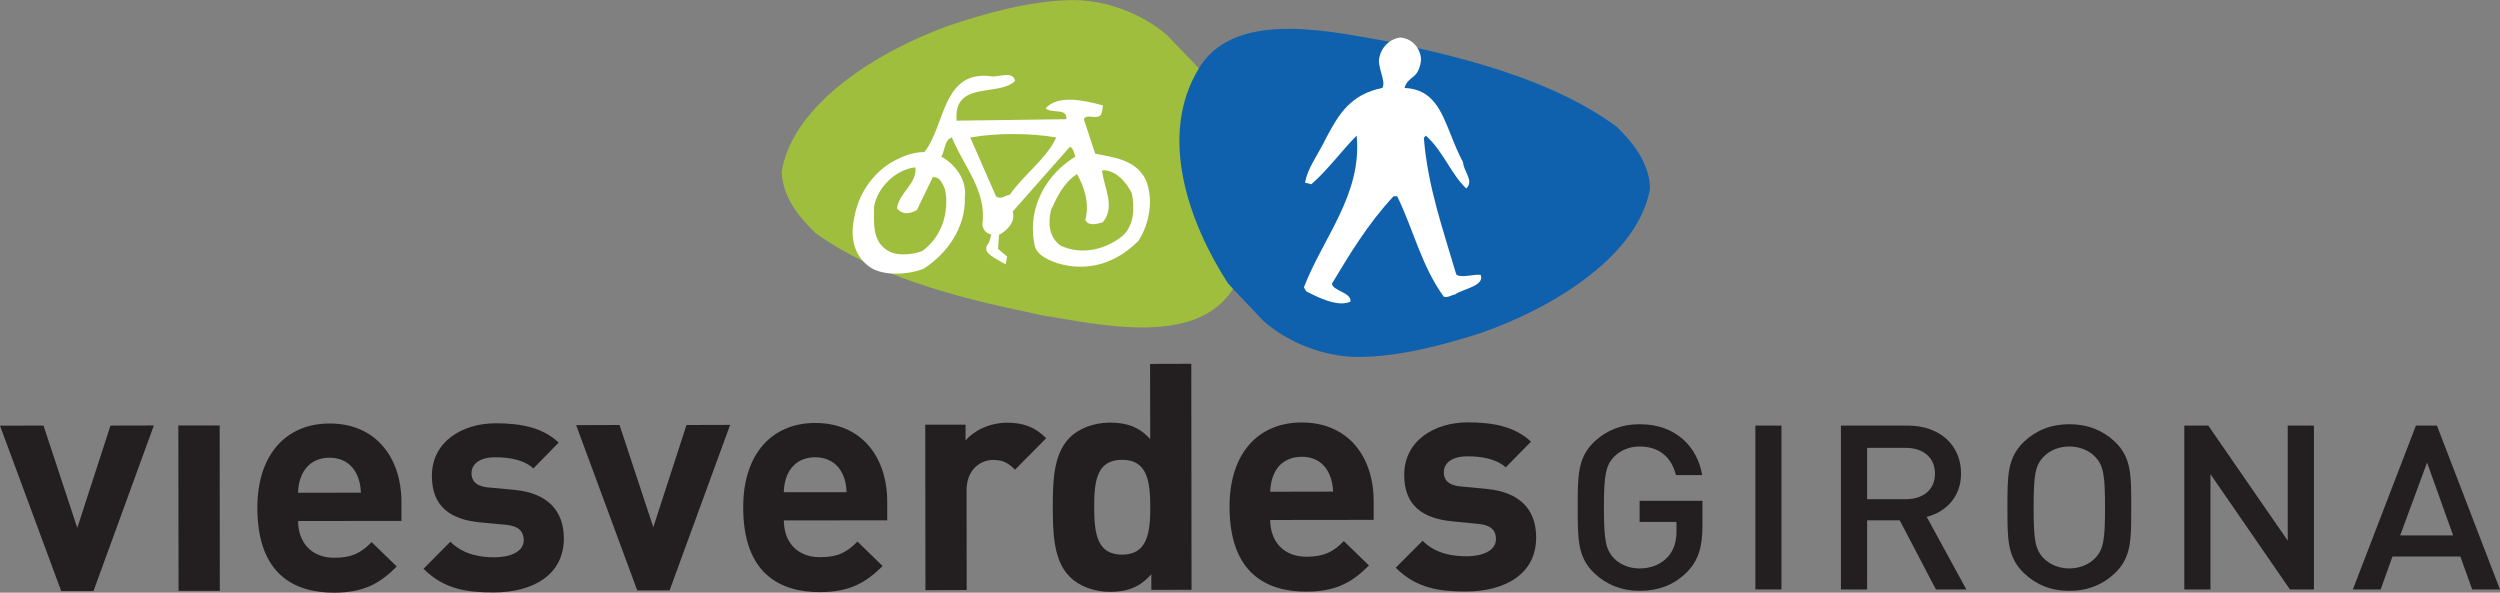
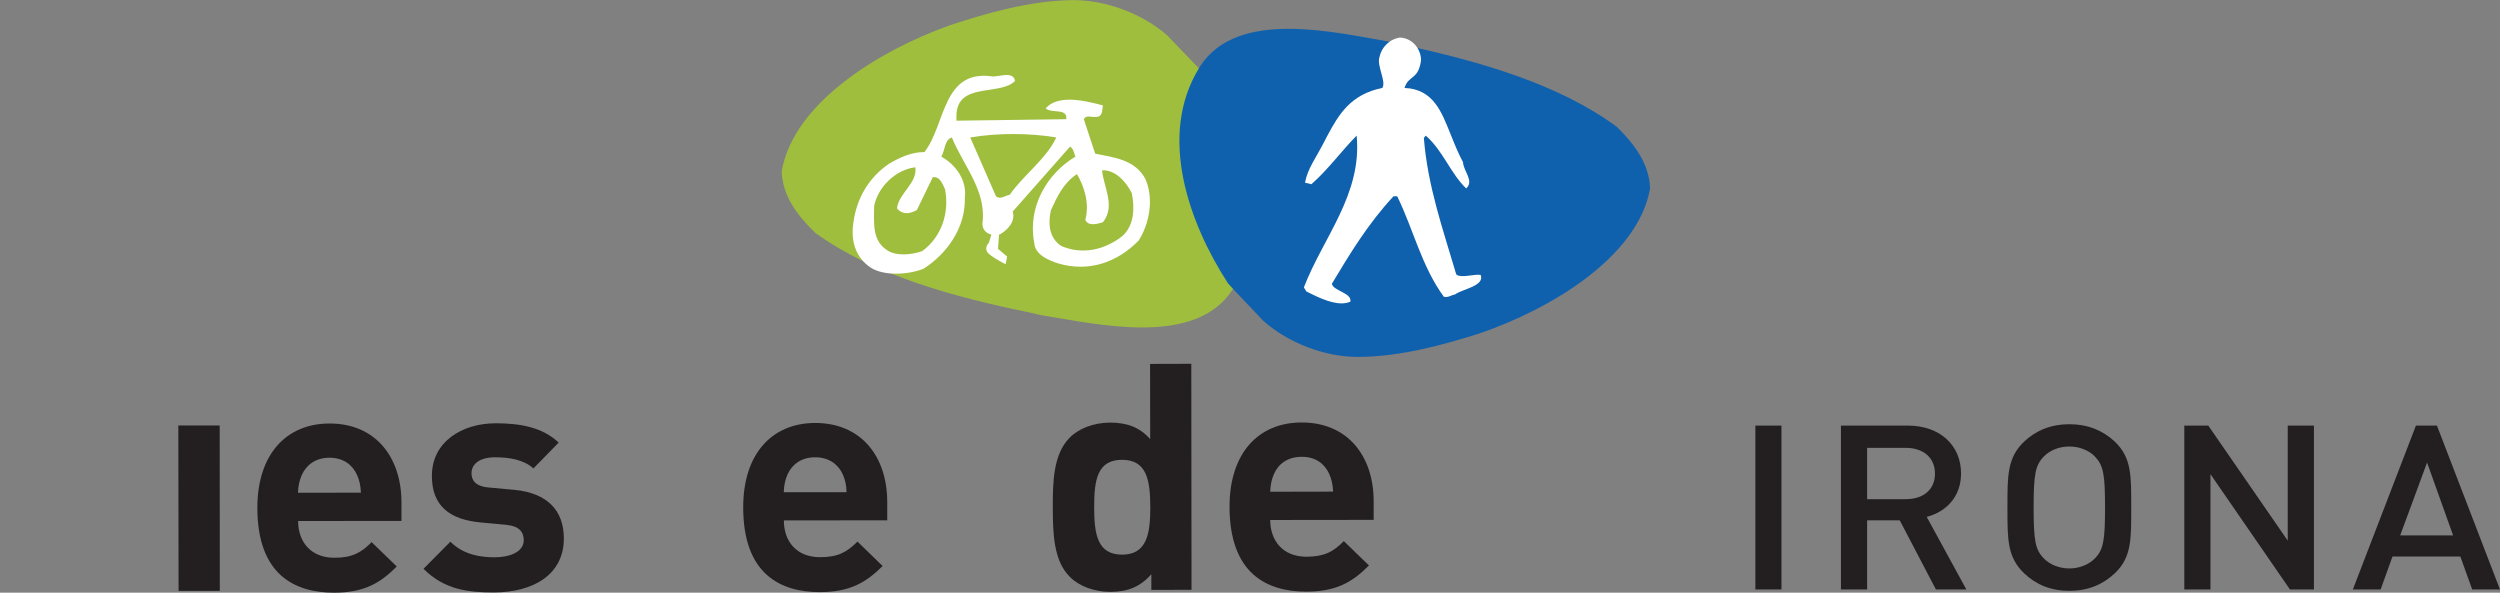
<svg xmlns="http://www.w3.org/2000/svg" width="85.04pt" height="20.16pt" viewBox="0 0 85.04 20.16" version="1.1">
  <rect x="0" y="0" width="85.04" height="20.16" fill="#808080" stroke="none" />
  <defs>
    <clipPath id="clip1">
      <path d="M 0 14 L 6 14 L 6 20.16 L 0 20.16 Z M 0 14 " />
    </clipPath>
    <clipPath id="clip2">
      <path d="M 6 14 L 8 14 L 8 20.16 L 6 20.16 Z M 6 14 " />
    </clipPath>
    <clipPath id="clip3">
      <path d="M 8 14 L 14 14 L 14 20.16 L 8 20.16 Z M 8 14 " />
    </clipPath>
    <clipPath id="clip4">
      <path d="M 14 14 L 20 14 L 20 20.16 L 14 20.16 Z M 14 14 " />
    </clipPath>
    <clipPath id="clip5">
-       <path d="M 19 14 L 25 14 L 25 20.16 L 19 20.16 Z M 19 14 " />
-     </clipPath>
+       </clipPath>
    <clipPath id="clip6">
      <path d="M 25 14 L 31 14 L 31 20.16 L 25 20.16 Z M 25 14 " />
    </clipPath>
    <clipPath id="clip7">
-       <path d="M 31 14 L 36 14 L 36 20.16 L 31 20.16 Z M 31 14 " />
-     </clipPath>
+       </clipPath>
    <clipPath id="clip8">
      <path d="M 35 12 L 41 12 L 41 20.16 L 35 20.16 Z M 35 12 " />
    </clipPath>
    <clipPath id="clip9">
      <path d="M 41 14 L 47 14 L 47 20.16 L 41 20.16 Z M 41 14 " />
    </clipPath>
    <clipPath id="clip10">
      <path d="M 47 14 L 53 14 L 53 20.16 L 47 20.16 Z M 47 14 " />
    </clipPath>
    <clipPath id="clip11">
-       <path d="M 53 14 L 58 14 L 58 20.16 L 53 20.16 Z M 53 14 " />
-     </clipPath>
+       </clipPath>
    <clipPath id="clip12">
      <path d="M 59 14 L 61 14 L 61 20.16 L 59 20.16 Z M 59 14 " />
    </clipPath>
    <clipPath id="clip13">
      <path d="M 62 14 L 67 14 L 67 20.16 L 62 20.16 Z M 62 14 " />
    </clipPath>
    <clipPath id="clip14">
      <path d="M 68 14 L 73 14 L 73 20.16 L 68 20.16 Z M 68 14 " />
    </clipPath>
    <clipPath id="clip15">
      <path d="M 74 14 L 79 14 L 79 20.16 L 74 20.16 Z M 74 14 " />
    </clipPath>
    <clipPath id="clip16">
-       <path d="M 80 14 L 85.039 14 L 85.039 20.16 L 80 20.16 Z M 80 14 " />
+       <path d="M 80 14 L 85.039 14 L 85.039 20.16 L 80 20.16 M 80 14 " />
    </clipPath>
  </defs>
  <g id="surface1">
    <g clip-path="url(#clip1)" clip-rule="nonzero">
-       <path style=" stroke:none;fill-rule:nonzero;fill:rgb(13.699%,12.199%,12.5%);fill-opacity:1;" d="M 2.082 20.105 L 0 14.48 L 1.48 14.477 L 2.629 17.957 L 3.758 14.477 L 5.234 14.473 L 3.18 20.105 " />
-     </g>
+       </g>
    <g clip-path="url(#clip2)" clip-rule="nonzero">
      <path style=" stroke:none;fill-rule:nonzero;fill:rgb(13.699%,12.199%,12.5%);fill-opacity:1;" d="M 6.074 20.098 L 6.066 14.473 L 7.473 14.473 L 7.477 20.098 " />
    </g>
    <g clip-path="url(#clip3)" clip-rule="nonzero">
      <path style=" stroke:none;fill-rule:nonzero;fill:rgb(13.699%,12.199%,12.5%);fill-opacity:1;" d="M 10.266 16.156 C 10.18 16.359 10.148 16.512 10.137 16.762 L 12.277 16.758 C 12.262 16.508 12.234 16.355 12.145 16.156 C 11.992 15.816 11.684 15.57 11.207 15.57 C 10.73 15.57 10.418 15.82 10.266 16.156 M 8.754 17.277 C 8.754 15.441 9.75 14.406 11.207 14.406 C 12.77 14.402 13.656 15.547 13.656 17.09 L 13.656 17.719 L 10.141 17.723 C 10.141 18.441 10.582 18.973 11.371 18.973 C 11.984 18.973 12.289 18.797 12.641 18.441 L 13.496 19.27 C 12.926 19.844 12.375 20.16 11.363 20.16 C 10.031 20.16 8.758 19.559 8.754 17.277 " />
    </g>
    <g clip-path="url(#clip4)" clip-rule="nonzero">
      <path style=" stroke:none;fill-rule:nonzero;fill:rgb(13.699%,12.199%,12.5%);fill-opacity:1;" d="M 14.406 19.348 L 15.32 18.426 C 15.781 18.891 16.391 18.957 16.82 18.957 C 17.309 18.957 17.816 18.793 17.816 18.371 C 17.812 18.094 17.66 17.895 17.219 17.852 L 16.336 17.77 C 15.32 17.672 14.691 17.23 14.691 16.191 C 14.688 15.027 15.715 14.402 16.859 14.398 C 17.734 14.398 18.465 14.547 19.004 15.055 L 18.145 15.934 C 17.82 15.637 17.324 15.555 16.84 15.555 C 16.281 15.555 16.039 15.812 16.039 16.094 C 16.039 16.297 16.129 16.539 16.621 16.582 L 17.508 16.664 C 18.617 16.773 19.18 17.363 19.18 18.316 C 19.18 19.555 18.129 20.152 16.797 20.152 C 15.914 20.152 15.117 20.059 14.406 19.348 " />
    </g>
    <g clip-path="url(#clip5)" clip-rule="nonzero">
      <path style=" stroke:none;fill-rule:nonzero;fill:rgb(13.699%,12.199%,12.5%);fill-opacity:1;" d="M 21.676 20.082 L 19.598 14.461 L 21.074 14.457 L 22.223 17.934 L 23.352 14.457 L 24.836 14.453 L 22.777 20.082 " />
    </g>
    <g clip-path="url(#clip6)" clip-rule="nonzero">
      <path style=" stroke:none;fill-rule:nonzero;fill:rgb(13.699%,12.199%,12.5%);fill-opacity:1;" d="M 26.789 16.137 C 26.703 16.34 26.672 16.492 26.66 16.742 L 28.797 16.742 C 28.789 16.492 28.754 16.34 28.668 16.137 C 28.516 15.801 28.203 15.555 27.727 15.555 C 27.254 15.555 26.941 15.801 26.789 16.137 M 25.281 17.262 C 25.277 15.426 26.27 14.391 27.727 14.387 C 29.293 14.387 30.18 15.527 30.18 17.074 L 30.18 17.699 L 26.664 17.703 C 26.664 18.426 27.105 18.953 27.891 18.953 C 28.512 18.953 28.809 18.781 29.168 18.422 L 30.023 19.254 C 29.449 19.824 28.898 20.141 27.883 20.141 C 26.559 20.141 25.281 19.539 25.281 17.262 " />
    </g>
    <g clip-path="url(#clip7)" clip-rule="nonzero">
      <path style=" stroke:none;fill-rule:nonzero;fill:rgb(13.699%,12.199%,12.5%);fill-opacity:1;" d="M 31.48 20.074 L 31.473 14.445 L 32.844 14.445 L 32.844 14.984 C 33.113 14.66 33.652 14.379 34.258 14.379 C 34.809 14.379 35.199 14.52 35.586 14.906 L 34.527 15.977 C 34.312 15.762 34.129 15.645 33.785 15.645 C 33.352 15.645 32.879 15.969 32.879 16.68 L 32.883 20.07 " />
    </g>
    <g clip-path="url(#clip8)" clip-rule="nonzero">
      <path style=" stroke:none;fill-rule:nonzero;fill:rgb(13.699%,12.199%,12.5%);fill-opacity:1;" d="M 37.219 17.246 C 37.219 18.164 37.324 18.867 38.172 18.867 C 39.012 18.863 39.129 18.164 39.129 17.246 C 39.125 16.328 39.008 15.641 38.168 15.641 C 37.324 15.641 37.219 16.328 37.219 17.246 M 36.391 19.621 C 35.824 19.062 35.816 18.094 35.812 17.25 C 35.812 16.41 35.824 15.449 36.387 14.887 C 36.695 14.574 37.203 14.379 37.754 14.375 C 38.328 14.375 38.762 14.527 39.125 14.938 L 39.121 12.379 L 40.523 12.375 L 40.531 20.062 L 39.164 20.066 L 39.164 19.535 C 38.773 19.969 38.363 20.129 37.77 20.133 C 37.223 20.133 36.699 19.938 36.391 19.621 " />
    </g>
    <g clip-path="url(#clip9)" clip-rule="nonzero">
      <path style=" stroke:none;fill-rule:nonzero;fill:rgb(13.699%,12.199%,12.5%);fill-opacity:1;" d="M 43.336 16.121 C 43.25 16.324 43.219 16.477 43.207 16.727 L 45.348 16.723 C 45.332 16.473 45.301 16.32 45.215 16.121 C 45.062 15.781 44.754 15.535 44.277 15.539 C 43.797 15.539 43.484 15.785 43.336 16.121 M 41.824 17.242 C 41.82 15.406 42.816 14.371 44.273 14.371 C 45.84 14.367 46.727 15.512 46.727 17.055 L 46.727 17.684 L 43.207 17.688 C 43.211 18.41 43.652 18.938 44.441 18.938 C 45.055 18.934 45.359 18.766 45.711 18.406 L 46.566 19.234 C 45.996 19.809 45.445 20.125 44.434 20.125 C 43.102 20.125 41.828 19.523 41.824 17.242 " />
    </g>
    <g clip-path="url(#clip10)" clip-rule="nonzero">
-       <path style=" stroke:none;fill-rule:nonzero;fill:rgb(13.699%,12.199%,12.5%);fill-opacity:1;" d="M 49.871 20.121 C 48.988 20.121 48.188 20.023 47.477 19.312 L 48.391 18.395 C 48.855 18.859 49.461 18.922 49.895 18.922 C 50.379 18.922 50.887 18.758 50.887 18.336 C 50.887 18.055 50.734 17.863 50.289 17.82 L 49.406 17.734 C 48.391 17.637 47.766 17.195 47.766 16.16 C 47.762 14.996 48.785 14.367 49.93 14.367 C 50.805 14.367 51.539 14.516 52.078 15.023 L 51.219 15.898 C 50.895 15.605 50.395 15.52 49.91 15.523 C 49.352 15.523 49.113 15.781 49.113 16.062 C 49.113 16.266 49.199 16.504 49.695 16.547 L 50.582 16.633 C 51.695 16.738 52.254 17.332 52.254 18.281 C 52.258 19.523 51.199 20.117 49.871 20.121 " />
-     </g>
+       </g>
    <path style=" stroke:none;fill-rule:nonzero;fill:rgb(62.399%,74.5%,24.3%);fill-opacity:1;" d="M 27.734 7.922 C 29.73 9.371 32.496 10.113 34.98 10.621 L 35.426 10.723 C 37.324 11.023 40.664 11.824 41.93 9.844 C 41.945 9.82 41.961 9.793 41.973 9.77 C 43.352 7.469 42.273 4.52 40.902 2.461 L 40.68 2.219 L 39.695 1.195 C 38.828 0.441 37.578 -0.008 36.469 0.004 C 35.039 0.02 33.531 0.457 32.332 0.852 C 29.957 1.691 26.98 3.492 26.59 5.836 C 26.621 6.652 27.098 7.309 27.734 7.922 " />
    <path style=" stroke:none;fill-rule:nonzero;fill:rgb(100%,100%,100%);fill-opacity:1;" d="M 33.004 4.676 L 33.879 6.676 C 34.035 6.805 34.191 6.648 34.348 6.625 C 34.816 5.949 35.594 5.406 35.93 4.676 C 35.48 4.598 34.973 4.559 34.469 4.559 C 33.961 4.559 33.453 4.598 33.004 4.676 M 35.75 7.145 C 35.648 7.582 35.672 8.074 36.09 8.363 C 36.789 8.672 37.566 8.516 38.188 8.023 C 38.578 7.66 38.602 7.09 38.5 6.574 C 38.32 6.207 37.957 5.77 37.488 5.793 C 37.539 6.363 37.957 7.012 37.516 7.559 C 37.359 7.609 37.023 7.715 36.918 7.48 C 37.074 6.91 36.867 6.312 36.633 5.922 C 36.164 6.234 35.957 6.699 35.75 7.145 M 29.734 7.012 C 29.734 7.559 29.656 8.152 30.148 8.492 C 30.461 8.727 31.004 8.672 31.367 8.543 C 32.02 8.074 32.301 7.246 32.148 6.441 C 32.066 6.285 31.992 6 31.73 6.027 C 31.551 6.391 31.367 6.777 31.188 7.145 C 30.953 7.27 30.719 7.324 30.512 7.09 C 30.566 6.574 31.211 6.234 31.137 5.691 C 30.461 5.77 29.863 6.363 29.734 7.012 M 29.633 9.113 C 29.113 8.777 28.926 8.207 29.031 7.559 C 29.137 6.777 29.527 6.051 30.254 5.562 C 30.617 5.352 31.004 5.172 31.445 5.172 C 32.172 4.258 32.043 2.34 33.773 2.602 C 34.012 2.602 34.477 2.418 34.527 2.754 C 34.012 3.273 32.562 2.781 32.535 3.922 L 32.535 4.105 L 36.27 4.055 C 36.32 3.664 35.777 3.871 35.57 3.688 C 35.984 3.195 36.945 3.43 37.516 3.586 C 37.488 3.742 37.516 3.977 37.281 3.977 C 37.152 4 36.945 3.895 36.867 4.055 L 37.254 5.227 C 37.879 5.352 38.629 5.43 38.969 6.105 C 39.254 6.777 39.098 7.609 38.734 8.18 C 38.008 8.93 37.023 9.27 35.984 8.957 C 35.672 8.852 35.207 8.672 35.18 8.258 C 34.945 7.039 35.621 5.898 36.582 5.328 C 36.531 5.227 36.531 5.066 36.398 4.988 L 34.449 7.195 C 34.555 7.559 34.242 7.844 34.012 7.973 L 33.984 7.977 L 33.949 8.465 L 34.258 8.727 L 34.207 8.988 C 34.207 8.988 33.688 8.727 33.582 8.574 C 33.48 8.414 33.637 8.258 33.637 8.258 L 33.723 7.98 C 33.547 7.938 33.418 7.812 33.418 7.609 C 33.57 6.496 32.77 5.637 32.379 4.676 C 32.121 4.754 32.148 5.121 32.02 5.328 C 32.484 5.586 32.898 6.105 32.82 6.727 C 32.848 7.738 32.223 8.621 31.418 9.141 C 31.152 9.246 30.812 9.309 30.48 9.309 C 30.164 9.309 29.855 9.25 29.633 9.113 " />
    <g clip-path="url(#clip11)" clip-rule="nonzero">
      <path style=" stroke:none;fill-rule:nonzero;fill:rgb(13.699%,12.199%,12.5%);fill-opacity:1;" d="M 57.383 19.461 C 56.941 19.906 56.391 20.098 55.773 20.098 C 55.168 20.098 54.641 19.887 54.234 19.5 C 53.66 18.953 53.668 18.336 53.668 17.262 C 53.668 16.188 53.66 15.57 54.234 15.023 C 54.641 14.641 55.152 14.43 55.773 14.43 C 57.016 14.43 57.738 15.203 57.902 16.16 L 57.008 16.16 C 56.859 15.547 56.434 15.188 55.773 15.188 C 55.43 15.188 55.117 15.32 54.91 15.531 C 54.621 15.832 54.559 16.145 54.559 17.262 C 54.559 18.383 54.621 18.703 54.91 19 C 55.117 19.211 55.43 19.336 55.773 19.336 C 56.16 19.336 56.496 19.199 56.727 18.949 C 56.941 18.711 57.027 18.43 57.027 18.07 L 57.027 17.754 L 55.773 17.754 L 55.773 17.035 L 57.91 17.035 L 57.91 17.891 C 57.91 18.609 57.77 19.07 57.383 19.461 " />
    </g>
    <g clip-path="url(#clip12)" clip-rule="nonzero">
      <path style=" stroke:none;fill-rule:nonzero;fill:rgb(13.699%,12.199%,12.5%);fill-opacity:1;" d="M 59.711 20.051 L 60.598 20.051 L 60.598 14.477 L 59.711 14.477 L 59.711 20.051 " />
    </g>
    <g clip-path="url(#clip13)" clip-rule="nonzero">
      <path style=" stroke:none;fill-rule:nonzero;fill:rgb(13.699%,12.199%,12.5%);fill-opacity:1;" d="M 64.824 15.234 L 63.512 15.234 L 63.512 16.98 L 64.824 16.98 C 65.418 16.98 65.82 16.66 65.82 16.113 C 65.82 15.562 65.418 15.234 64.824 15.234 M 65.852 20.051 L 64.621 17.699 L 63.512 17.699 L 63.512 20.051 L 62.621 20.051 L 62.621 14.477 L 64.891 14.477 C 66 14.477 66.707 15.156 66.707 16.105 C 66.707 16.902 66.199 17.41 65.539 17.582 L 66.887 20.051 L 65.852 20.051 " />
    </g>
    <g clip-path="url(#clip14)" clip-rule="nonzero">
      <path style=" stroke:none;fill-rule:nonzero;fill:rgb(13.699%,12.199%,12.5%);fill-opacity:1;" d="M 71.262 15.531 C 71.059 15.32 70.738 15.188 70.391 15.188 C 70.043 15.188 69.723 15.32 69.52 15.531 C 69.23 15.832 69.176 16.145 69.176 17.262 C 69.176 18.383 69.23 18.695 69.52 18.992 C 69.723 19.203 70.043 19.336 70.391 19.336 C 70.738 19.336 71.059 19.203 71.262 18.992 C 71.551 18.695 71.605 18.383 71.605 17.262 C 71.605 16.145 71.551 15.832 71.262 15.531 M 71.938 19.5 C 71.531 19.887 71.016 20.098 70.391 20.098 C 69.766 20.098 69.254 19.887 68.852 19.5 C 68.277 18.953 68.285 18.336 68.285 17.262 C 68.285 16.188 68.277 15.57 68.852 15.023 C 69.254 14.641 69.766 14.43 70.391 14.43 C 71.016 14.43 71.531 14.641 71.938 15.023 C 72.512 15.57 72.496 16.188 72.496 17.262 C 72.496 18.336 72.512 18.953 71.938 19.5 " />
    </g>
    <g clip-path="url(#clip15)" clip-rule="nonzero">
      <path style=" stroke:none;fill-rule:nonzero;fill:rgb(13.699%,12.199%,12.5%);fill-opacity:1;" d="M 77.895 20.051 L 75.191 16.129 L 75.191 20.051 L 74.301 20.051 L 74.301 14.477 L 75.117 14.477 L 77.82 18.391 L 77.82 14.477 L 78.711 14.477 L 78.711 20.051 " />
    </g>
    <g clip-path="url(#clip16)" clip-rule="nonzero">
      <path style=" stroke:none;fill-rule:nonzero;fill:rgb(13.699%,12.199%,12.5%);fill-opacity:1;" d="M 82.559 15.734 L 81.645 18.211 L 83.445 18.211 M 84.094 20.051 L 83.691 18.93 L 81.383 18.93 L 80.98 20.051 L 80.035 20.051 L 82.18 14.477 L 82.895 14.477 L 85.039 20.051 L 84.094 20.051 " />
    </g>
    <path style=" stroke:none;fill-rule:nonzero;fill:rgb(5.899%,37.999%,68.199%);fill-opacity:1;" d="M 55.004 4.32 C 53.023 2.848 50.266 2.074 47.785 1.539 L 47.344 1.434 C 45.449 1.113 42.117 0.277 40.832 2.242 C 40.816 2.27 40.801 2.293 40.785 2.32 C 39.383 4.605 40.426 7.562 41.773 9.641 L 41.996 9.883 L 42.973 10.914 C 43.832 11.676 45.074 12.141 46.188 12.141 C 47.617 12.141 49.129 11.723 50.332 11.34 C 52.719 10.523 55.711 8.758 56.129 6.414 C 56.105 5.602 55.633 4.938 55.004 4.32 " />
    <path style=" stroke:none;fill-rule:nonzero;fill:rgb(100%,100%,100%);fill-opacity:1;" d="M 44.438 9.914 L 44.352 9.777 C 45.008 8.074 46.34 6.609 46.148 4.613 C 45.652 5.109 45.18 5.766 44.609 6.266 L 44.391 6.215 C 44.496 5.684 44.742 5.434 45.145 4.629 C 45.539 3.887 45.949 3.207 47.02 2.992 C 47.168 2.773 46.82 2.234 46.926 1.934 C 46.988 1.633 47.242 1.332 47.625 1.277 C 48.156 1.312 48.371 1.82 48.332 2.094 C 48.23 2.73 47.91 2.551 47.777 2.992 C 48.758 3.031 49.035 3.809 49.336 4.547 C 49.469 4.883 49.613 5.238 49.766 5.516 C 49.785 5.836 50.152 6.152 49.875 6.41 C 49.348 5.91 49.09 5.133 48.5 4.613 L 48.434 4.691 C 48.562 6.336 49.09 7.816 49.535 9.332 C 49.684 9.477 50.156 9.312 50.367 9.352 C 50.516 9.73 49.727 9.836 49.496 10.016 C 49.367 10.035 49.262 10.133 49.113 10.094 C 48.355 9.055 48.074 7.793 47.527 6.676 L 47.402 6.676 C 46.531 7.613 45.918 8.633 45.305 9.652 C 45.344 9.895 45.996 9.961 45.934 10.262 C 45.844 10.301 45.742 10.32 45.637 10.32 C 45.219 10.32 44.723 10.055 44.438 9.914 " />
  </g>
</svg>